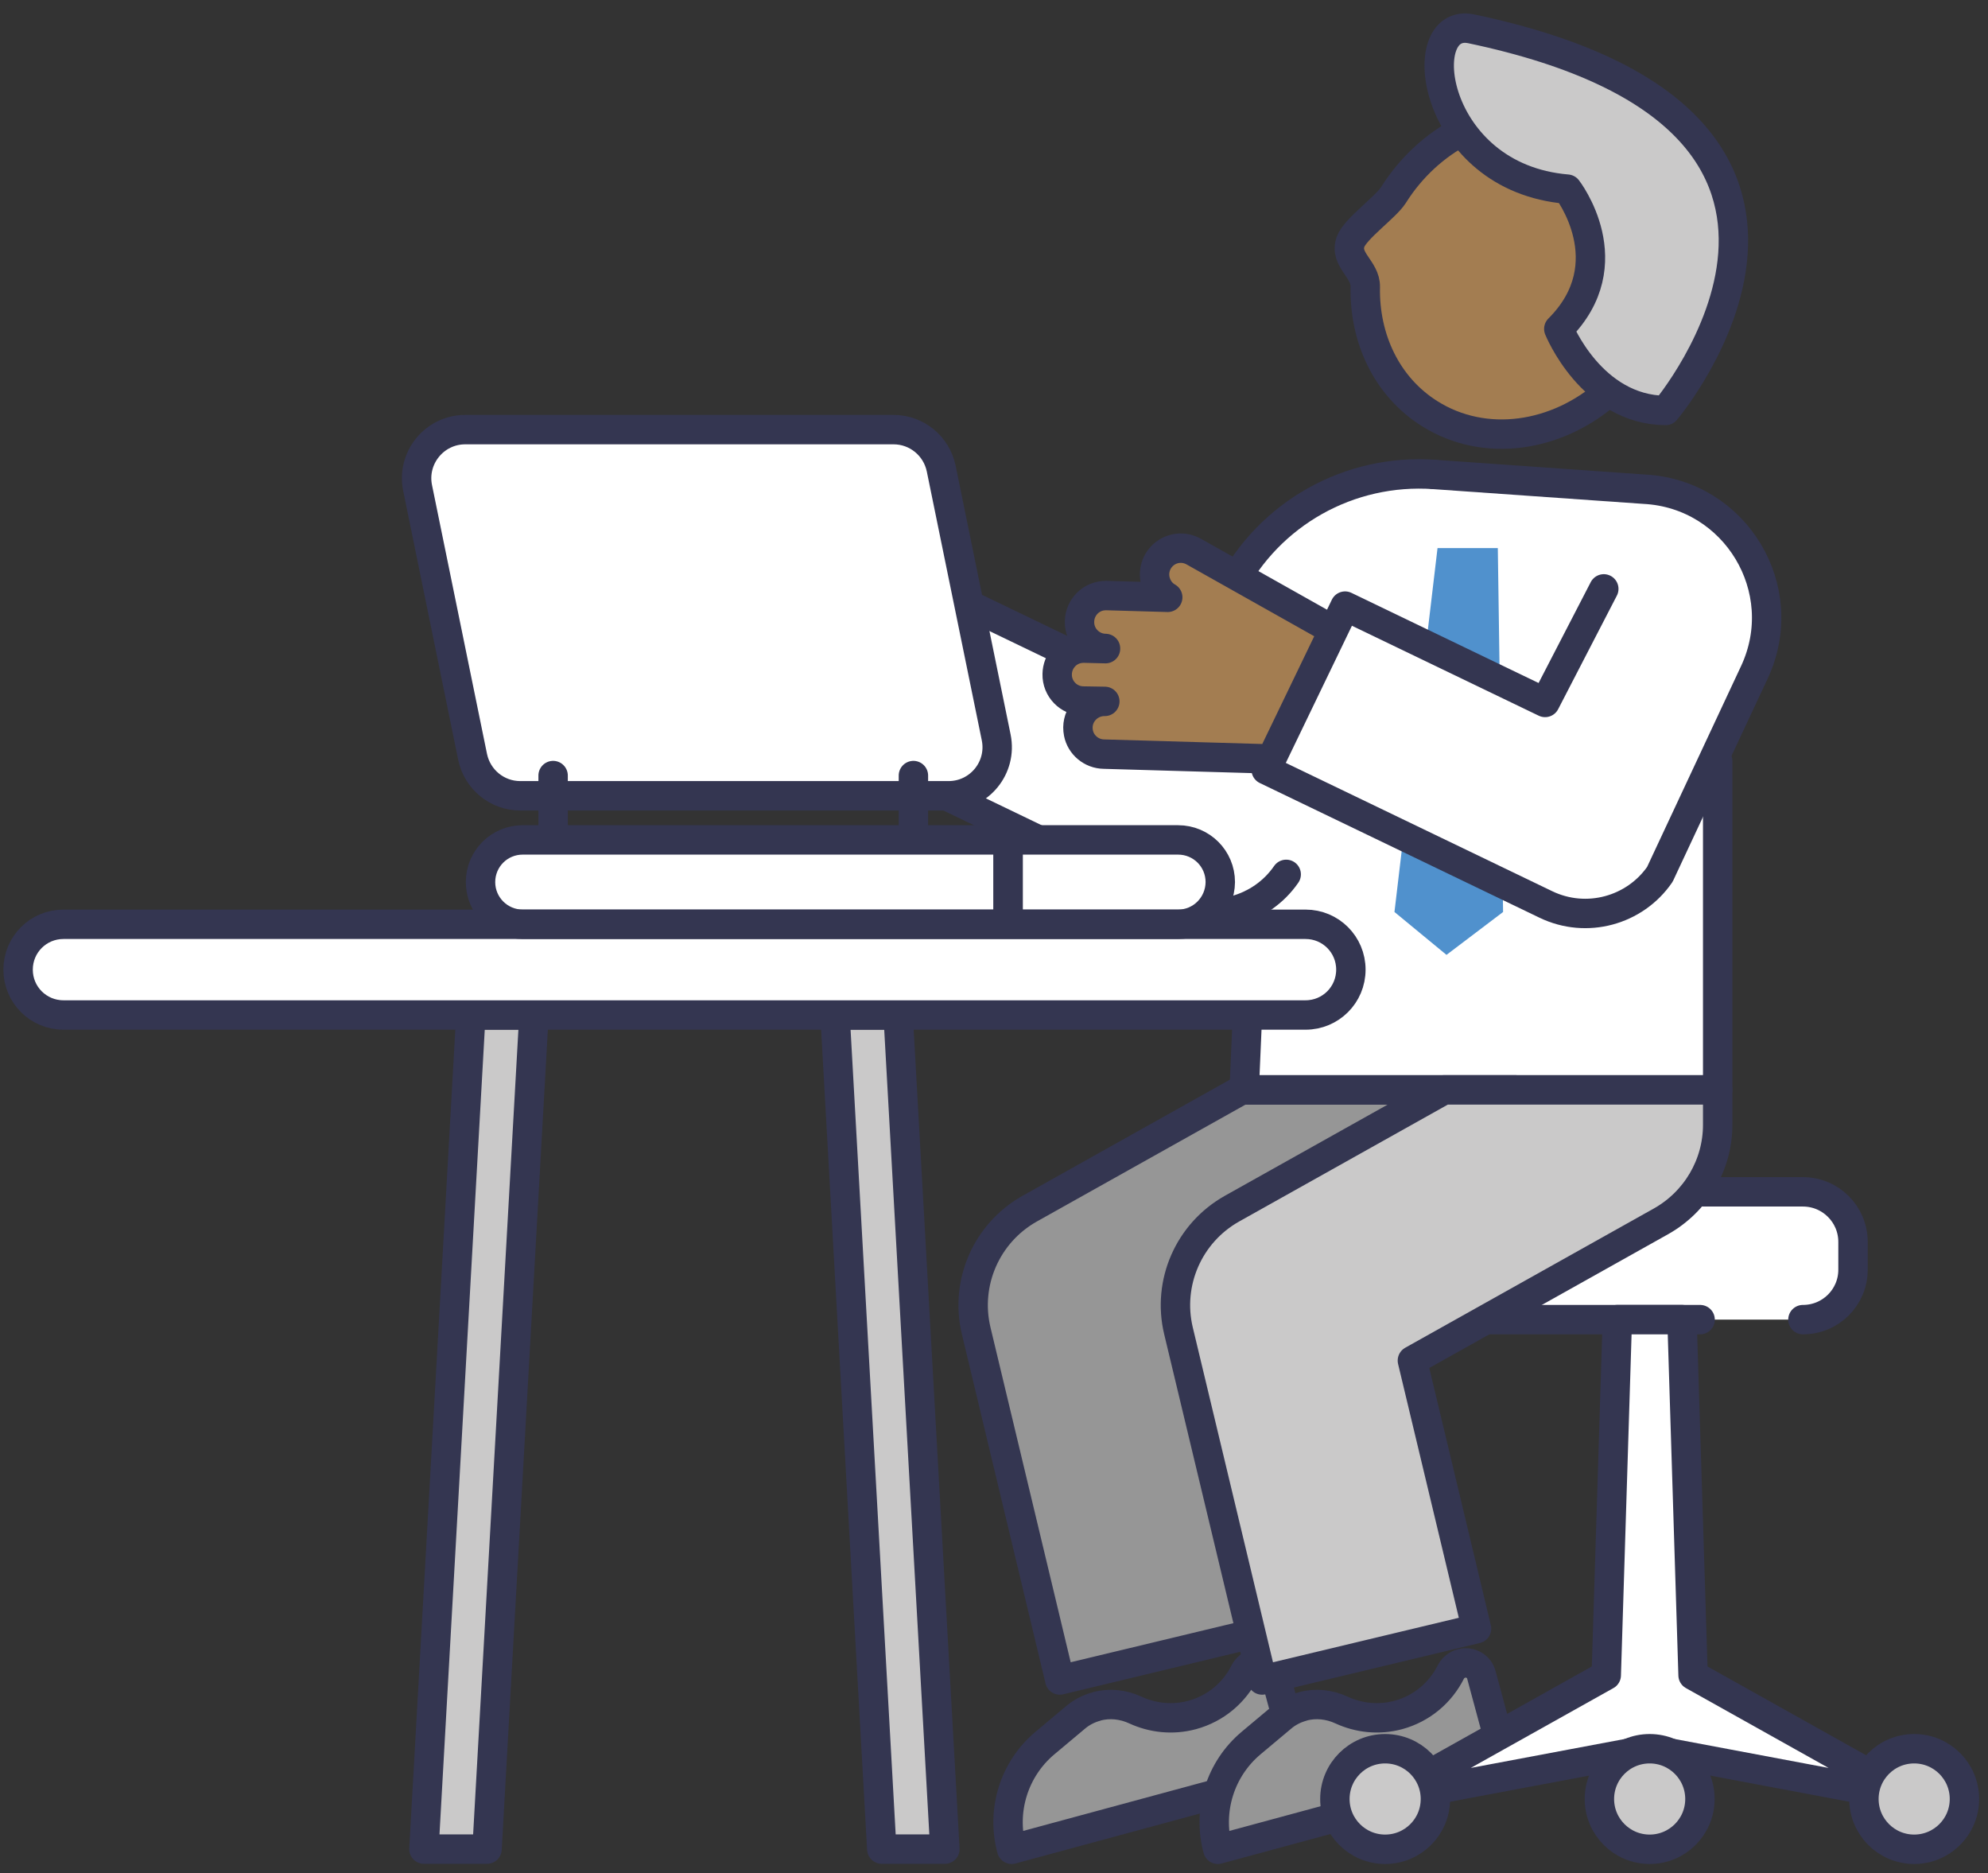
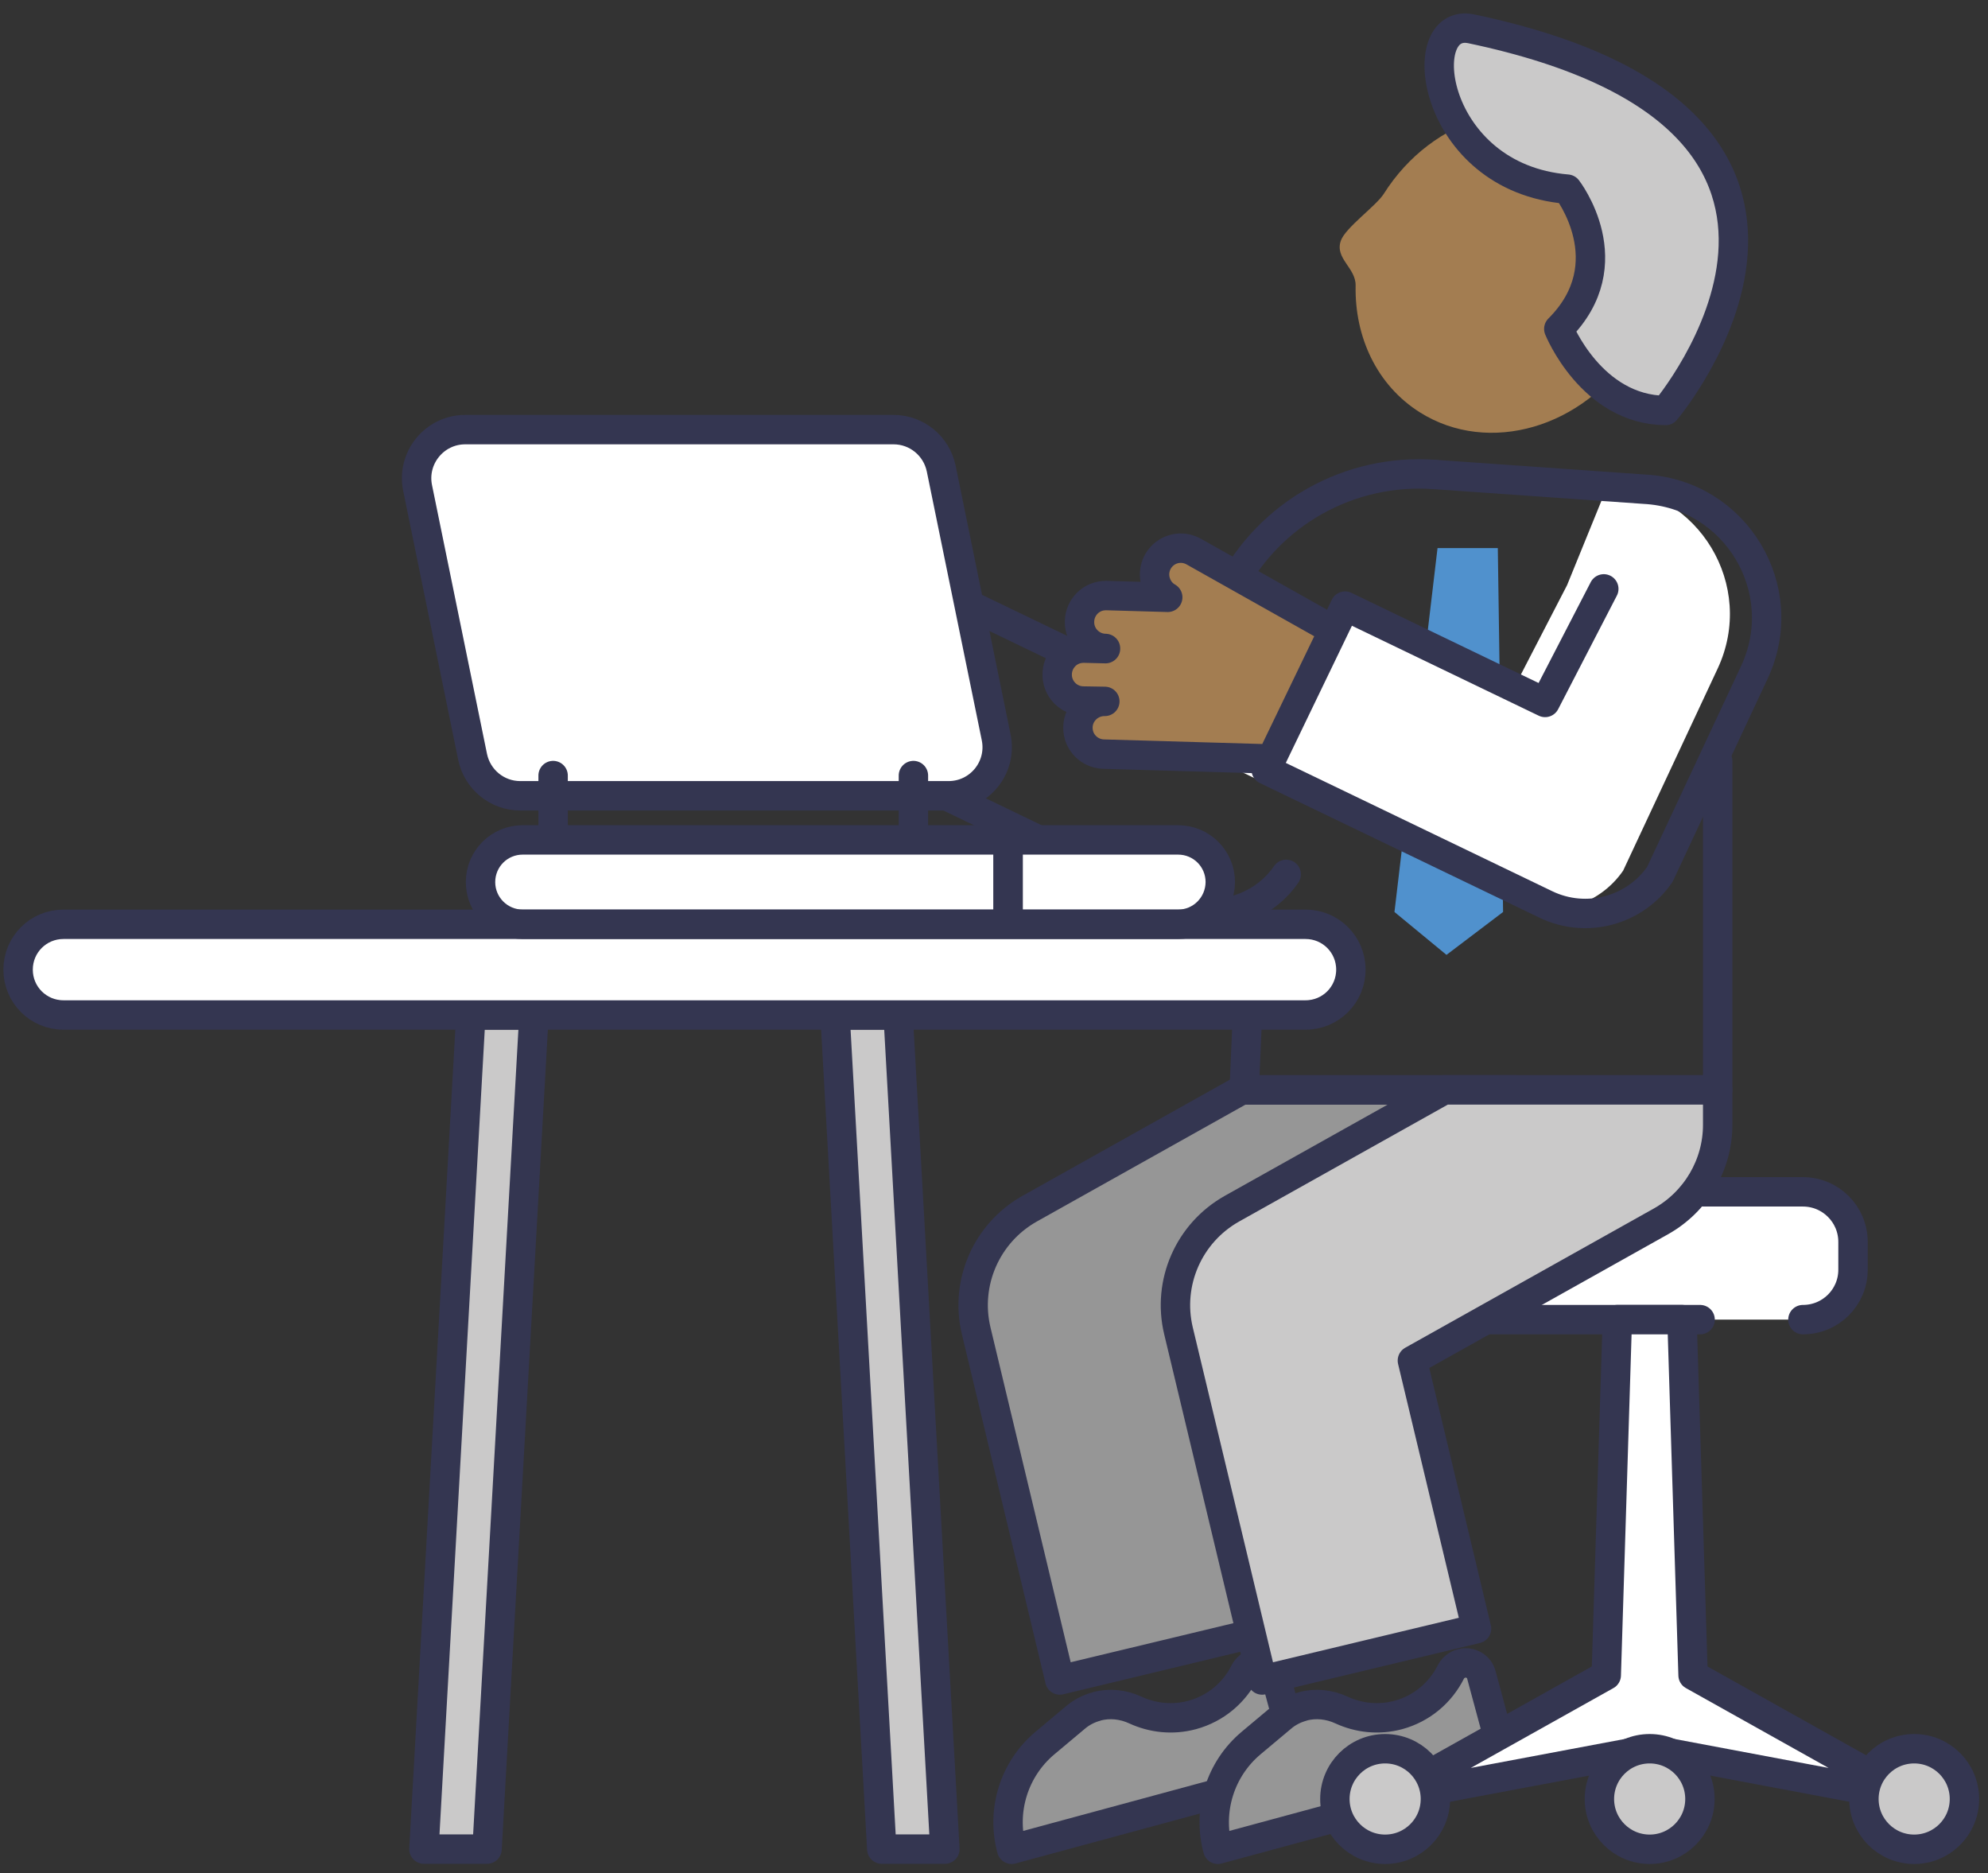
<svg xmlns="http://www.w3.org/2000/svg" xmlns:xlink="http://www.w3.org/1999/xlink" version="1.1" id="Layer_1" x="0px" y="0px" viewBox="0 0 113.11 106.55" style="enable-background:new 0 0 113.11 106.55;" xml:space="preserve">
  <rect x="0" y="0" width="113.11" height="106.55" fill="#333333" stroke="none" />
  <style type="text/css">
	.st0{fill:#CAC9C9;}
	.st1{fill:none;stroke:#343651;stroke-width:1.673;stroke-linecap:round;stroke-linejoin:round;stroke-miterlimit:10;}
	.st2{clip-path:url(#SVGID_00000145750604515024894420000018185082955827055538_);fill:#FFFFFF;}
	
		.st3{clip-path:url(#SVGID_00000145750604515024894420000018185082955827055538_);fill:none;stroke:#343651;stroke-width:1.673;stroke-linecap:round;stroke-linejoin:round;stroke-miterlimit:10;}
	.st4{clip-path:url(#SVGID_00000145750604515024894420000018185082955827055538_);fill:#969696;}
	.st5{clip-path:url(#SVGID_00000145750604515024894420000018185082955827055538_);fill:#C4B087;}
	.st6{clip-path:url(#SVGID_00000145750604515024894420000018185082955827055538_);fill:#A37D51;}
	.st7{clip-path:url(#SVGID_00000145750604515024894420000018185082955827055538_);fill:#CAC9C9;}
	.st8{fill:#5091CD;}
	.st9{clip-path:url(#SVGID_00000077285157456184970230000015092920332985196986_);fill:#FFFFFF;}
	.st10{clip-path:url(#SVGID_00000077285157456184970230000015092920332985196986_);fill:#A37D51;}
	
		.st11{clip-path:url(#SVGID_00000077285157456184970230000015092920332985196986_);fill:none;stroke:#343651;stroke-width:1.673;stroke-linecap:round;stroke-linejoin:round;stroke-miterlimit:10;}
	.st12{fill:#FFFFFF;}
	.st13{clip-path:url(#SVGID_00000170993175419681733730000014614327287046312618_);fill:#CAC9C9;}
	
		.st14{clip-path:url(#SVGID_00000170993175419681733730000014614327287046312618_);fill:none;stroke:#343651;stroke-width:1.673;stroke-linecap:round;stroke-linejoin:round;stroke-miterlimit:10;}
	
		.st15{clip-path:url(#SVGID_00000140004805777233640370000012871635108370894261_);fill:none;stroke:#343651;stroke-width:1.673;stroke-linecap:round;stroke-linejoin:round;stroke-miterlimit:10;}
</style>
  <polygon class="st0" points="53.76,105.19 50.17,105.19 47.51,57.74 51.1,57.74 " />
  <polygon class="st1" points="53.76,105.19 50.17,105.19 47.51,57.74 51.1,57.74 " />
  <polygon class="st0" points="24.12,105.19 27.71,105.19 30.38,57.74 26.79,57.74 " />
  <polygon class="st1" points="24.12,105.19 27.71,105.19 30.38,57.74 26.79,57.74 " />
  <g>
    <defs>
      <rect id="SVGID_1_" x="-72.3" y="-460.14" width="595.28" height="841.89" />
    </defs>
    <clipPath id="SVGID_00000009555226039603975310000018007994389369094292_">
      <use xlink:href="#SVGID_1_" style="overflow:visible;" />
    </clipPath>
    <path style="clip-path:url(#SVGID_00000009555226039603975310000018007994389369094292_);fill:#FFFFFF;" d="M103.04,75.07H81.43   c-1.57,0-2.85-1.27-2.85-2.84v-1.58c0-1.57,1.27-2.85,2.85-2.85h21.61c1.57,0,2.84,1.27,2.84,2.85v1.58   C105.88,73.79,104.61,75.07,103.04,75.07" />
    <path style="clip-path:url(#SVGID_00000009555226039603975310000018007994389369094292_);fill:none;stroke:#343651;stroke-width:1.673;stroke-linecap:round;stroke-linejoin:round;stroke-miterlimit:10;" d="   M96.73,75.07H80.97c-1.57,0-2.85-1.27-2.85-2.84v-1.58c0-1.57,1.27-2.85,2.85-2.85h21.61c1.57,0,2.85,1.27,2.85,2.85v1.58   c0,1.57-1.27,2.84-2.85,2.84" />
-     <path style="clip-path:url(#SVGID_00000009555226039603975310000018007994389369094292_);fill:#FFFFFF;" d="M93.1,27.86   l-11.97-0.84c-4.83-0.34-9.38,2.22-11.6,6.51l-3.34,6.46l-11.38-5.48l-4.49,9.31l15.91,7.66c1.49,0.72,3.17,0.66,4.55-0.03   l-0.45,10.59h26.93V43.32l2.09-5.06C101.56,33.56,98.29,28.12,93.1,27.86" />
    <path style="clip-path:url(#SVGID_00000009555226039603975310000018007994389369094292_);fill:#969696;" d="M59.84,95.57   L55.08,75.7c-0.65-2.73,0.59-5.56,3.04-6.94l12.07-6.76h15.57v1.99c0,2.27-1.23,4.36-3.21,5.48L68.39,77.4l3.65,15.25L59.84,95.57z   " />
    <path style="clip-path:url(#SVGID_00000009555226039603975310000018007994389369094292_);fill:#C4B087;" d="M41.41,39.89   l-1.23-0.02c-0.83-0.01-1.5-0.7-1.48-1.53c0.01-0.72,0.53-1.32,1.2-1.45c0.1-0.02,0.21-0.03,0.32-0.03l1.23,0.03l0-0.01   c-0.83-0.01-1.5-0.7-1.49-1.53c0.01-0.72,0.53-1.32,1.2-1.45c0.1-0.02,0.21-0.03,0.32-0.03l3.5,0.1c-0.39-0.22-0.63-0.59-0.72-1   c-0.07-0.35-0.02-0.72,0.17-1.05c0.42-0.72,1.34-0.96,2.05-0.54l7.93,4.46l-3.73,7.33l-9.33-0.27c-0.72-0.01-1.31-0.52-1.45-1.2   c-0.02-0.1-0.03-0.21-0.03-0.32C39.9,40.55,40.58,39.88,41.41,39.89" />
    <path style="clip-path:url(#SVGID_00000009555226039603975310000018007994389369094292_);fill:none;stroke:#343651;stroke-width:1.673;stroke-linecap:round;stroke-linejoin:round;stroke-miterlimit:10;" d="   M73.18,49.74c-1.42,2.06-4.17,2.83-6.49,1.71l-15.9-7.66l4.49-9.31l11.38,5.48l3.34-6.46c2.22-4.3,6.77-6.85,11.6-6.51    M97.73,43.29v18.71H70.79l0.46-10.59 M50.7,43.17l-9.33-0.27c-0.72-0.01-1.32-0.53-1.45-1.2c-0.02-0.1-0.03-0.21-0.03-0.32   c0.01-0.83,0.7-1.49,1.53-1.48l-1.23-0.02c-0.83-0.01-1.5-0.7-1.48-1.53c0.01-0.72,0.53-1.32,1.2-1.45   c0.1-0.02,0.21-0.03,0.32-0.03l1.23,0.03v-0.01c-0.83-0.01-1.5-0.7-1.48-1.53c0.01-0.72,0.53-1.32,1.2-1.45   c0.1-0.02,0.21-0.03,0.32-0.03l3.5,0.1c-0.39-0.22-0.63-0.59-0.72-1c-0.07-0.35-0.02-0.72,0.17-1.05c0.42-0.72,1.33-0.96,2.05-0.54   l7.93,4.46" />
    <path style="clip-path:url(#SVGID_00000009555226039603975310000018007994389369094292_);fill:#A37D51;" d="M92.89,19.94   c-2.77,4.4-8.19,5.98-12.1,3.52c-2.45-1.54-3.72-4.29-3.66-7.21c0.02-1.02-1.2-1.54-0.84-2.56c0.26-0.74,2-1.97,2.44-2.66   c2.77-4.4,8.19-5.98,12.1-3.51S95.66,15.53,92.89,19.94" />
-     <path style="clip-path:url(#SVGID_00000009555226039603975310000018007994389369094292_);fill:none;stroke:#343651;stroke-width:1.673;stroke-linecap:round;stroke-linejoin:round;stroke-miterlimit:10;" d="   M91.53,22.28c-2.93,2.61-7.05,3.23-10.19,1.25c-2.45-1.54-3.72-4.29-3.66-7.21c0.02-1.02-1.2-1.54-0.84-2.56   c0.26-0.74,2-1.97,2.44-2.66c1.01-1.61,2.39-2.85,3.91-3.64" />
    <path style="clip-path:url(#SVGID_00000009555226039603975310000018007994389369094292_);fill:#CAC9C9;" d="M83.16,1.56   c-3.39-0.71-2.32,8.47,5.46,9.12c0,0,3.27,4.21-0.48,7.95c0,0,1.85,4.61,6.08,4.64C94.23,23.26,108.1,6.8,83.16,1.56" />
    <path style="clip-path:url(#SVGID_00000009555226039603975310000018007994389369094292_);fill:none;stroke:#343651;stroke-width:1.673;stroke-linecap:round;stroke-linejoin:round;stroke-miterlimit:10;" d="   M83.71,1.64c-3.39-0.71-2.32,8.47,5.46,9.12c0,0,3.27,4.21-0.48,7.95c0,0,1.85,4.61,6.08,4.64C94.78,23.34,108.65,6.88,83.71,1.64z   " />
    <path style="clip-path:url(#SVGID_00000009555226039603975310000018007994389369094292_);fill:#969696;" d="M70.96,94.63   c-0.26,0.07-0.48,0.25-0.6,0.48c-0.58,1.16-1.63,2.08-2.99,2.45c-1.12,0.3-2.25,0.17-3.23-0.28c-0.69-0.32-1.47-0.41-2.2-0.21   l-0.02,0.01c-0.44,0.12-0.85,0.33-1.2,0.63l-1.73,1.45c-1.75,1.47-2.49,3.83-1.89,6.04l16.47-4.46l-1.47-5.44   C71.98,94.79,71.46,94.5,70.96,94.63" />
    <path style="clip-path:url(#SVGID_00000009555226039603975310000018007994389369094292_);fill:none;stroke:#343651;stroke-width:1.673;stroke-linecap:round;stroke-linejoin:round;stroke-miterlimit:10;" d="   M60.3,95.57L55.54,75.7c-0.65-2.73,0.59-5.56,3.04-6.94L70.65,62h15.57v1.99c0,2.27-1.23,4.36-3.21,5.47l-14.16,7.93l3.65,15.25   L60.3,95.57z M71.42,94.63c-0.26,0.07-0.48,0.25-0.6,0.48c-0.58,1.16-1.63,2.08-2.99,2.45c-1.12,0.3-2.25,0.17-3.23-0.28   c-0.69-0.32-1.47-0.41-2.2-0.21l-0.02,0.01c-0.44,0.12-0.85,0.33-1.2,0.63l-1.73,1.45c-1.75,1.47-2.49,3.83-1.89,6.04l16.47-4.46   l-1.47-5.44C72.44,94.79,71.93,94.5,71.42,94.63z" />
    <path style="clip-path:url(#SVGID_00000009555226039603975310000018007994389369094292_);fill:#969696;" d="M82.69,94.63   c-0.26,0.07-0.48,0.25-0.6,0.48c-0.58,1.16-1.63,2.08-2.99,2.45c-1.12,0.3-2.25,0.17-3.23-0.28c-0.69-0.32-1.47-0.41-2.2-0.21   l-0.02,0.01c-0.44,0.12-0.85,0.33-1.2,0.63l-1.73,1.45c-1.75,1.47-2.49,3.83-1.89,6.04l16.47-4.46l-1.47-5.44   C83.71,94.79,83.19,94.5,82.69,94.63" />
    <path style="clip-path:url(#SVGID_00000009555226039603975310000018007994389369094292_);fill:none;stroke:#343651;stroke-width:1.673;stroke-linecap:round;stroke-linejoin:round;stroke-miterlimit:10;" d="   M83.15,94.63c-0.26,0.07-0.48,0.25-0.6,0.48c-0.58,1.16-1.63,2.08-2.99,2.45c-1.12,0.3-2.25,0.17-3.23-0.28   c-0.69-0.32-1.47-0.41-2.2-0.21l-0.02,0.01c-0.44,0.12-0.85,0.33-1.2,0.63l-1.73,1.45c-1.75,1.47-2.49,3.83-1.89,6.04l16.47-4.46   l-1.47-5.44C84.17,94.79,83.65,94.5,83.15,94.63z" />
    <path style="clip-path:url(#SVGID_00000009555226039603975310000018007994389369094292_);fill:#CAC9C9;" d="M71.35,95.57   L66.59,75.7c-0.65-2.73,0.59-5.56,3.04-6.94l12.07-6.76h15.57v1.99c0,2.27-1.23,4.36-3.21,5.48L79.9,77.4l3.65,15.25L71.35,95.57z" />
    <path style="clip-path:url(#SVGID_00000009555226039603975310000018007994389369094292_);fill:none;stroke:#343651;stroke-width:1.673;stroke-linecap:round;stroke-linejoin:round;stroke-miterlimit:10;" d="   M71.81,95.57L67.05,75.7c-0.65-2.73,0.59-5.56,3.04-6.94l12.07-6.76h15.57v1.99c0,2.27-1.23,4.36-3.21,5.48L80.36,77.4l3.65,15.25   L71.81,95.57z" />
-     <path style="clip-path:url(#SVGID_00000009555226039603975310000018007994389369094292_);fill:#FFFFFF;" d="M53.97,45.27H29.6   c-1.31,0-2.44-0.92-2.71-2.21l-3.13-15.3c-0.35-1.71,0.96-3.32,2.71-3.32h24.37c1.31,0,2.44,0.92,2.71,2.21l3.13,15.3   C57.03,43.67,55.72,45.27,53.97,45.27" />
    <path style="clip-path:url(#SVGID_00000009555226039603975310000018007994389369094292_);fill:#FFFFFF;" d="M29.74,52.58h27.61   v-4.8H29.74c-1.33,0-2.4,1.07-2.4,2.4C27.35,51.51,28.42,52.58,29.74,52.58" />
    <path style="clip-path:url(#SVGID_00000009555226039603975310000018007994389369094292_);fill:#FFFFFF;" d="M67.03,52.58h-9.67   v-4.8h9.67c1.32,0,2.4,1.07,2.4,2.4C69.42,51.51,68.35,52.58,67.03,52.58" />
  </g>
  <polygon class="st8" points="85.52,51.88 82.3,54.32 79.34,51.88 81.79,31.18 85.22,31.18 " />
  <g>
    <defs>
      <rect id="SVGID_00000166676355842248085430000016497232301456897711_" x="-72.3" y="-460.14" width="595.28" height="841.89" />
    </defs>
    <clipPath id="SVGID_00000035517604390513021740000014546721354591081137_">
      <use xlink:href="#SVGID_00000166676355842248085430000016497232301456897711_" style="overflow:visible;" />
    </clipPath>
    <path style="clip-path:url(#SVGID_00000035517604390513021740000014546721354591081137_);fill:#FFFFFF;" d="M89.16,33.29   l-3.34,6.46l-11.38-5.48l-4.49,9.31l15.91,7.66c2.32,1.12,5.07,0.35,6.49-1.71l5.38-11.5c2.2-4.71-1.07-10.14-6.26-10.41" />
    <path style="clip-path:url(#SVGID_00000035517604390513021740000014546721354591081137_);fill:#A37D51;" d="M62.85,39.89   l-1.23-0.02c-0.83-0.01-1.5-0.7-1.48-1.53c0.01-0.72,0.53-1.32,1.2-1.45c0.1-0.02,0.21-0.03,0.32-0.03l1.23,0.03l0-0.01   c-0.83-0.01-1.5-0.7-1.49-1.53c0.01-0.72,0.53-1.32,1.2-1.45c0.1-0.02,0.21-0.03,0.32-0.03l3.5,0.1c-0.39-0.22-0.63-0.59-0.72-1   c-0.07-0.35-0.02-0.72,0.17-1.05c0.42-0.72,1.34-0.96,2.05-0.54l7.93,4.46l-3.73,7.33L62.8,42.9c-0.72-0.01-1.32-0.52-1.45-1.2   c-0.02-0.1-0.03-0.21-0.03-0.32C61.33,40.55,62.02,39.88,62.85,39.89" />
    <path style="clip-path:url(#SVGID_00000035517604390513021740000014546721354591081137_);fill:none;stroke:#343651;stroke-width:1.673;stroke-linecap:round;stroke-linejoin:round;stroke-miterlimit:10;" d="   M91.25,33.5l-3.34,6.46l-11.38-5.48l-4.49,9.31l15.91,7.66c2.32,1.12,5.07,0.35,6.49-1.71l5.38-11.5   c2.2-4.71-1.07-10.14-6.26-10.41l-11.97-0.84 M72.14,43.17l-9.33-0.27c-0.72-0.01-1.32-0.53-1.45-1.2   c-0.02-0.1-0.03-0.21-0.03-0.32c0.01-0.83,0.7-1.49,1.53-1.48l-1.23-0.02c-0.83-0.01-1.5-0.7-1.48-1.53   c0.01-0.72,0.53-1.32,1.2-1.45c0.1-0.02,0.21-0.03,0.32-0.03l1.23,0.03v-0.01c-0.83-0.01-1.5-0.7-1.48-1.53   c0.01-0.72,0.53-1.32,1.2-1.45c0.1-0.02,0.21-0.03,0.32-0.03l3.5,0.1c-0.39-0.22-0.63-0.59-0.72-1c-0.07-0.35-0.02-0.72,0.17-1.05   c0.42-0.72,1.33-0.96,2.05-0.54l7.93,4.46" />
  </g>
  <polygon class="st12" points="95.87,95.3 95.24,75.07 91.56,75.07 90.93,95.3 78.35,102.34 93.4,99.51 108.45,102.34 " />
  <polygon class="st1" points="96.33,95.3 95.7,75.07 92.02,75.07 91.39,95.3 78.81,102.34 93.86,99.51 108.91,102.34 " />
  <g>
    <defs>
      <rect id="SVGID_00000093149625980572801600000002930133835562274481_" x="-72.3" y="-460.14" width="595.28" height="841.89" />
    </defs>
    <clipPath id="SVGID_00000094615944204414469710000007774671615336402309_">
      <use xlink:href="#SVGID_00000093149625980572801600000002930133835562274481_" style="overflow:visible;" />
    </clipPath>
    <path style="clip-path:url(#SVGID_00000094615944204414469710000007774671615336402309_);fill:#CAC9C9;" d="M111.77,102.34   c0,1.58-1.28,2.86-2.86,2.86c-1.58,0-2.86-1.28-2.86-2.86c0-1.58,1.28-2.86,2.86-2.86C110.49,99.48,111.77,100.76,111.77,102.34" />
    <path style="clip-path:url(#SVGID_00000094615944204414469710000007774671615336402309_);fill:none;stroke:#343651;stroke-width:1.673;stroke-linecap:round;stroke-linejoin:round;stroke-miterlimit:10;" d="   M111.77,102.34c0,1.58-1.28,2.86-2.86,2.86c-1.58,0-2.86-1.28-2.86-2.86c0-1.58,1.28-2.86,2.86-2.86   C110.49,99.48,111.77,100.76,111.77,102.34z" />
    <path style="clip-path:url(#SVGID_00000094615944204414469710000007774671615336402309_);fill:#CAC9C9;" d="M81.67,102.34   c0,1.58-1.28,2.86-2.86,2.86c-1.58,0-2.86-1.28-2.86-2.86c0-1.58,1.28-2.86,2.86-2.86C80.39,99.48,81.67,100.76,81.67,102.34" />
    <path style="clip-path:url(#SVGID_00000094615944204414469710000007774671615336402309_);fill:none;stroke:#343651;stroke-width:1.673;stroke-linecap:round;stroke-linejoin:round;stroke-miterlimit:10;" d="   M81.67,102.34c0,1.58-1.28,2.86-2.86,2.86c-1.58,0-2.86-1.28-2.86-2.86c0-1.58,1.28-2.86,2.86-2.86   C80.39,99.48,81.67,100.76,81.67,102.34z" />
    <path style="clip-path:url(#SVGID_00000094615944204414469710000007774671615336402309_);fill:#CAC9C9;" d="M96.72,102.34   c0,1.58-1.28,2.86-2.86,2.86c-1.58,0-2.86-1.28-2.86-2.86c0-1.58,1.28-2.86,2.86-2.86C95.44,99.48,96.72,100.76,96.72,102.34" />
    <path style="clip-path:url(#SVGID_00000094615944204414469710000007774671615336402309_);fill:none;stroke:#343651;stroke-width:1.673;stroke-linecap:round;stroke-linejoin:round;stroke-miterlimit:10;" d="   M96.72,102.34c0,1.58-1.28,2.86-2.86,2.86c-1.58,0-2.86-1.28-2.86-2.86c0-1.58,1.28-2.86,2.86-2.86   C95.44,99.48,96.72,100.76,96.72,102.34z" />
  </g>
  <polygon class="st12" points="3.63,52.63 1.55,53.79 1.32,56.79 4.09,57.95 74.83,57.48 76.91,54.71 75.06,52.63 68.36,52.86   69.52,50.55 68.36,48.24 65.82,48.01 28.83,47.54 27.21,49.39 27.9,51.71 29.52,52.86 " />
  <polygon class="st12" points="24.67,24.89 50.79,24.43 53.1,25.58 54.72,33.21 56.57,41.3 55.41,45 52.41,45.7 28.14,45   26.52,41.77 23.74,28.13 " />
  <g>
    <defs>
      <rect id="SVGID_00000093861336183196042850000018002457138154648229_" x="-72.3" y="-460.14" width="595.28" height="841.89" />
    </defs>
    <clipPath id="SVGID_00000029018105676192023640000016162705066662438016_">
      <use xlink:href="#SVGID_00000093861336183196042850000018002457138154648229_" style="overflow:visible;" />
    </clipPath>
    <path style="clip-path:url(#SVGID_00000029018105676192023640000016162705066662438016_);fill:none;stroke:#343651;stroke-width:1.673;stroke-linecap:round;stroke-linejoin:round;stroke-miterlimit:10;" d="   M3.61,57.74h70.67c1.43,0,2.58-1.15,2.58-2.58s-1.15-2.58-2.58-2.58H3.61c-1.43,0-2.58,1.15-2.58,2.58S2.18,57.74,3.61,57.74z" />
    <path style="clip-path:url(#SVGID_00000029018105676192023640000016162705066662438016_);fill:none;stroke:#343651;stroke-width:1.673;stroke-linecap:round;stroke-linejoin:round;stroke-miterlimit:10;" d="   M51.97,47.78v-3.66 M31.47,47.78v-3.66 M67.03,52.58h-9.67v-4.8h9.67c1.33,0,2.4,1.07,2.4,2.4C69.42,51.51,68.35,52.58,67.03,52.58   z M29.74,52.58h27.61v-4.8H29.74c-1.33,0-2.4,1.07-2.4,2.4C27.34,51.51,28.42,52.58,29.74,52.58z M53.97,45.27H29.6   c-1.31,0-2.44-0.92-2.71-2.21l-3.13-15.3c-0.35-1.71,0.96-3.32,2.71-3.32h24.37c1.31,0,2.44,0.92,2.71,2.21l3.13,15.3   C57.03,43.67,55.72,45.27,53.97,45.27z" />
  </g>
</svg>